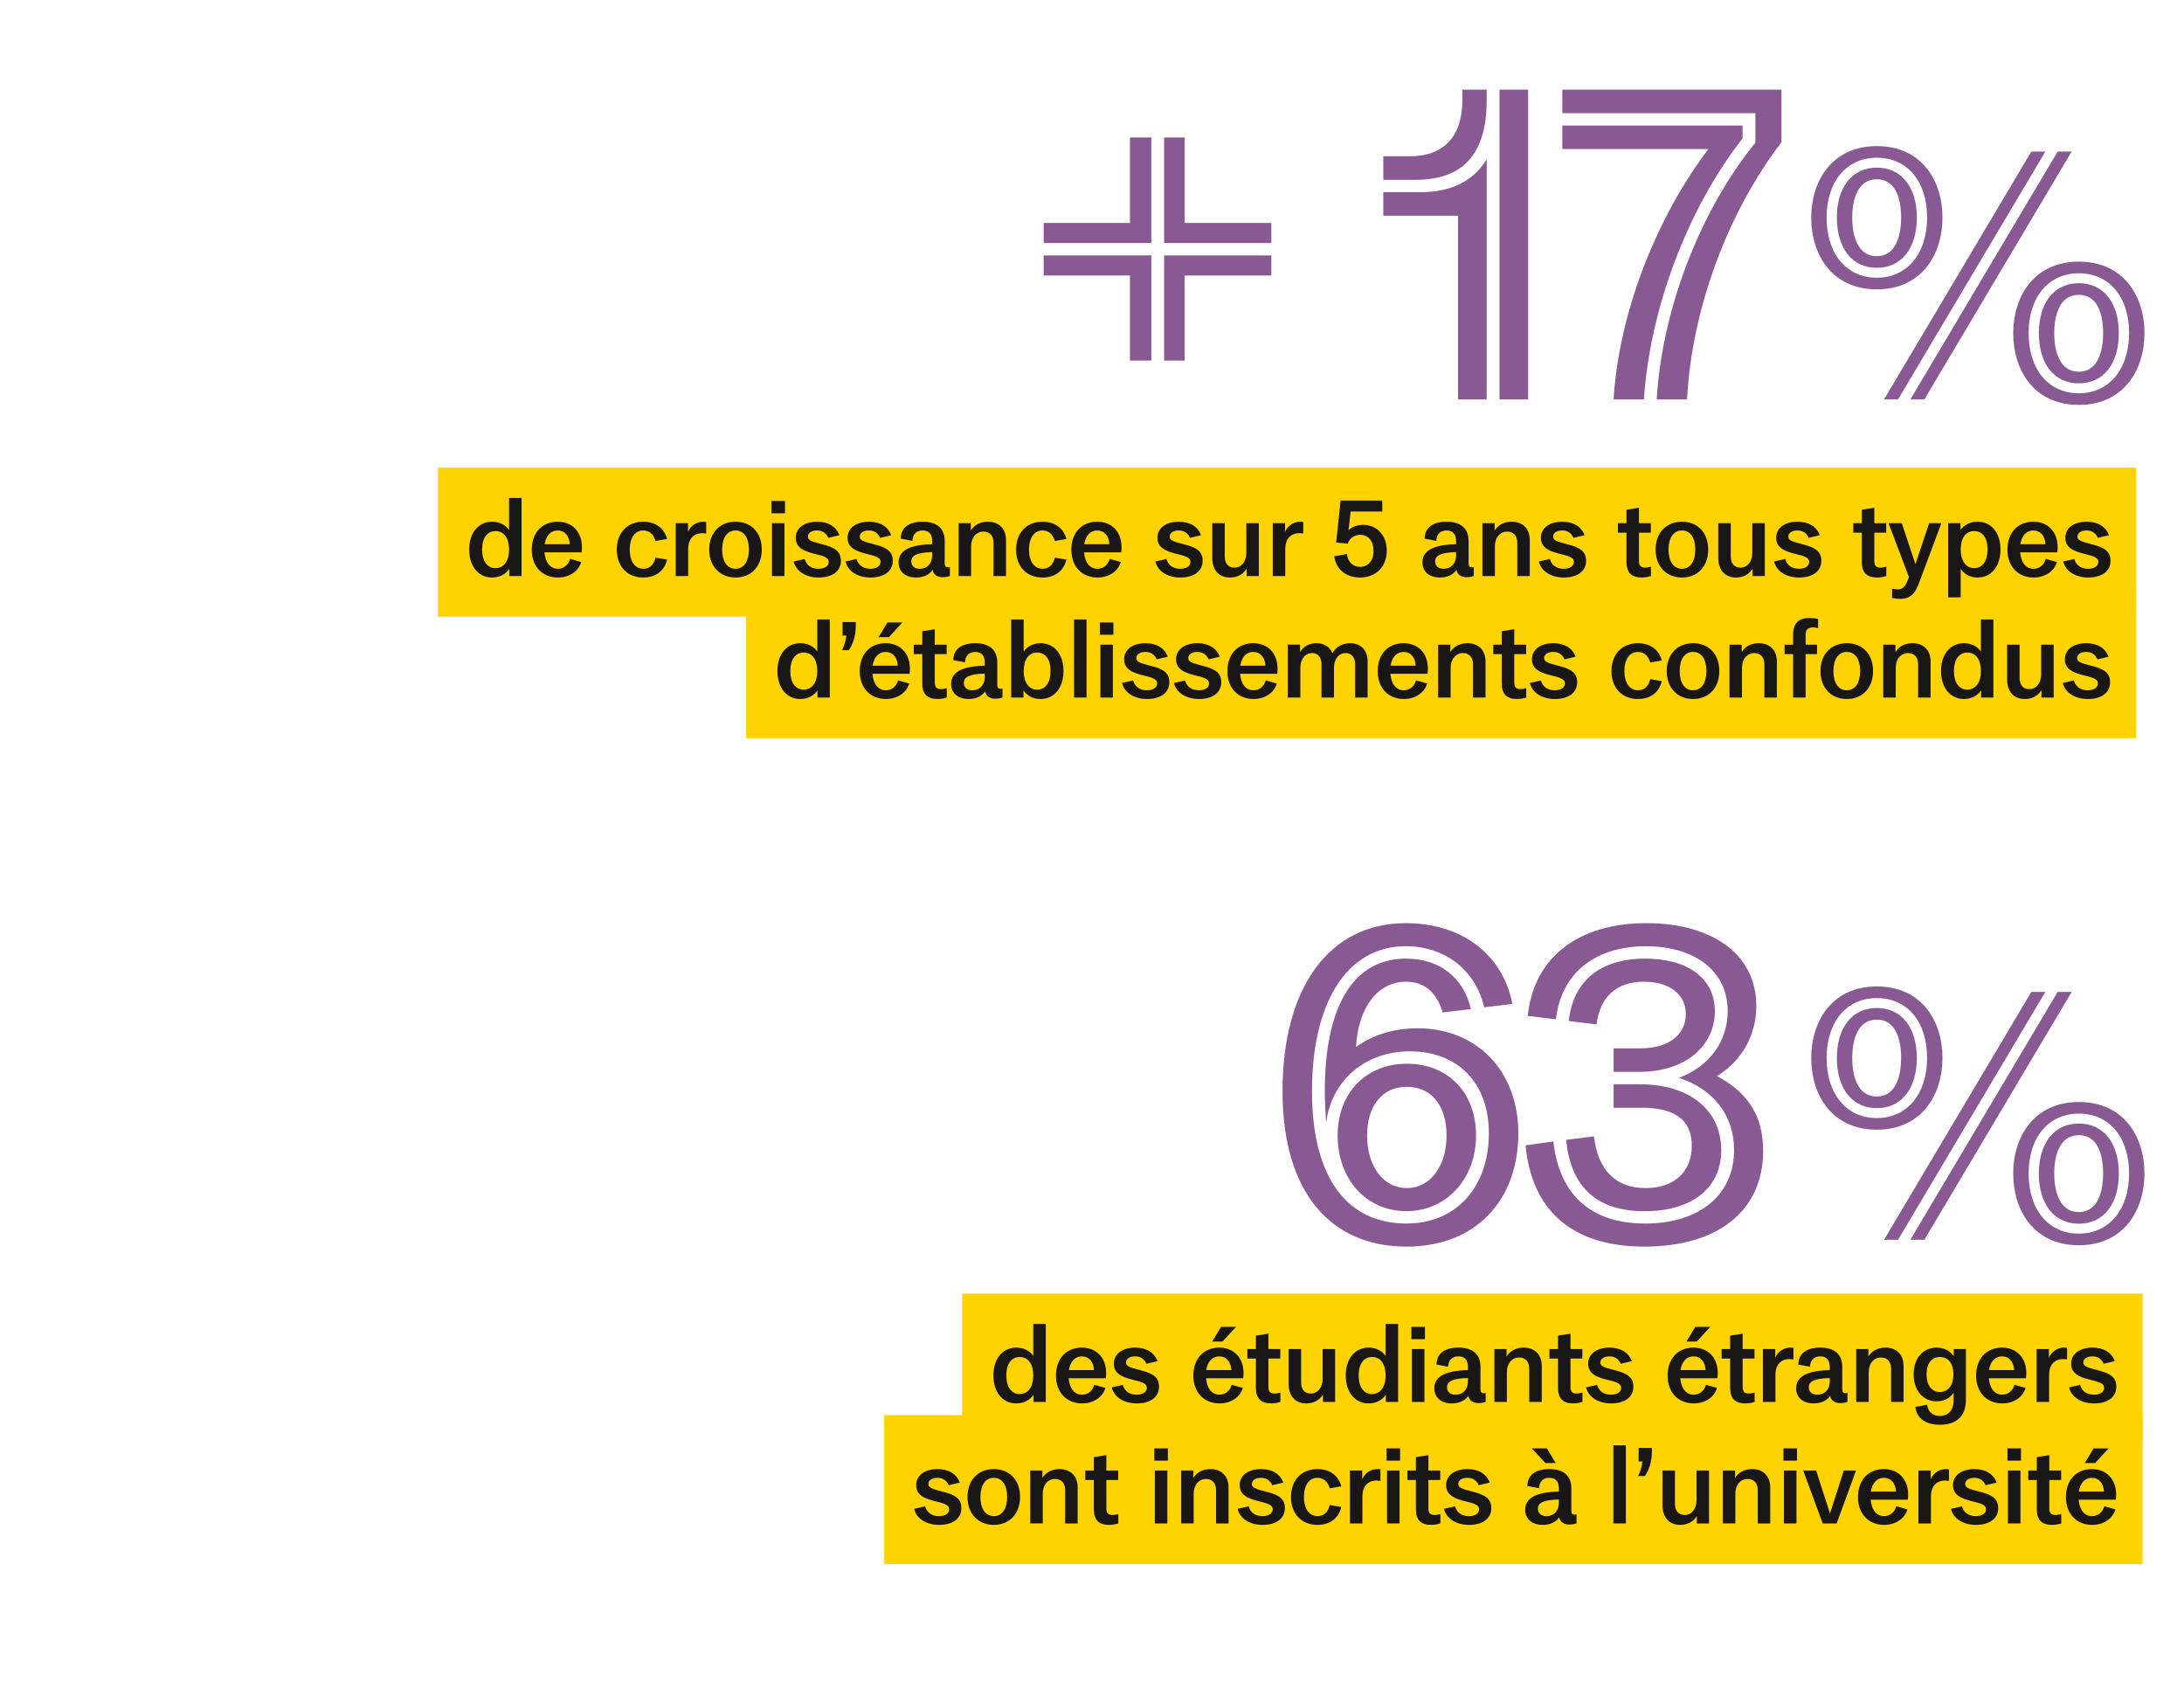
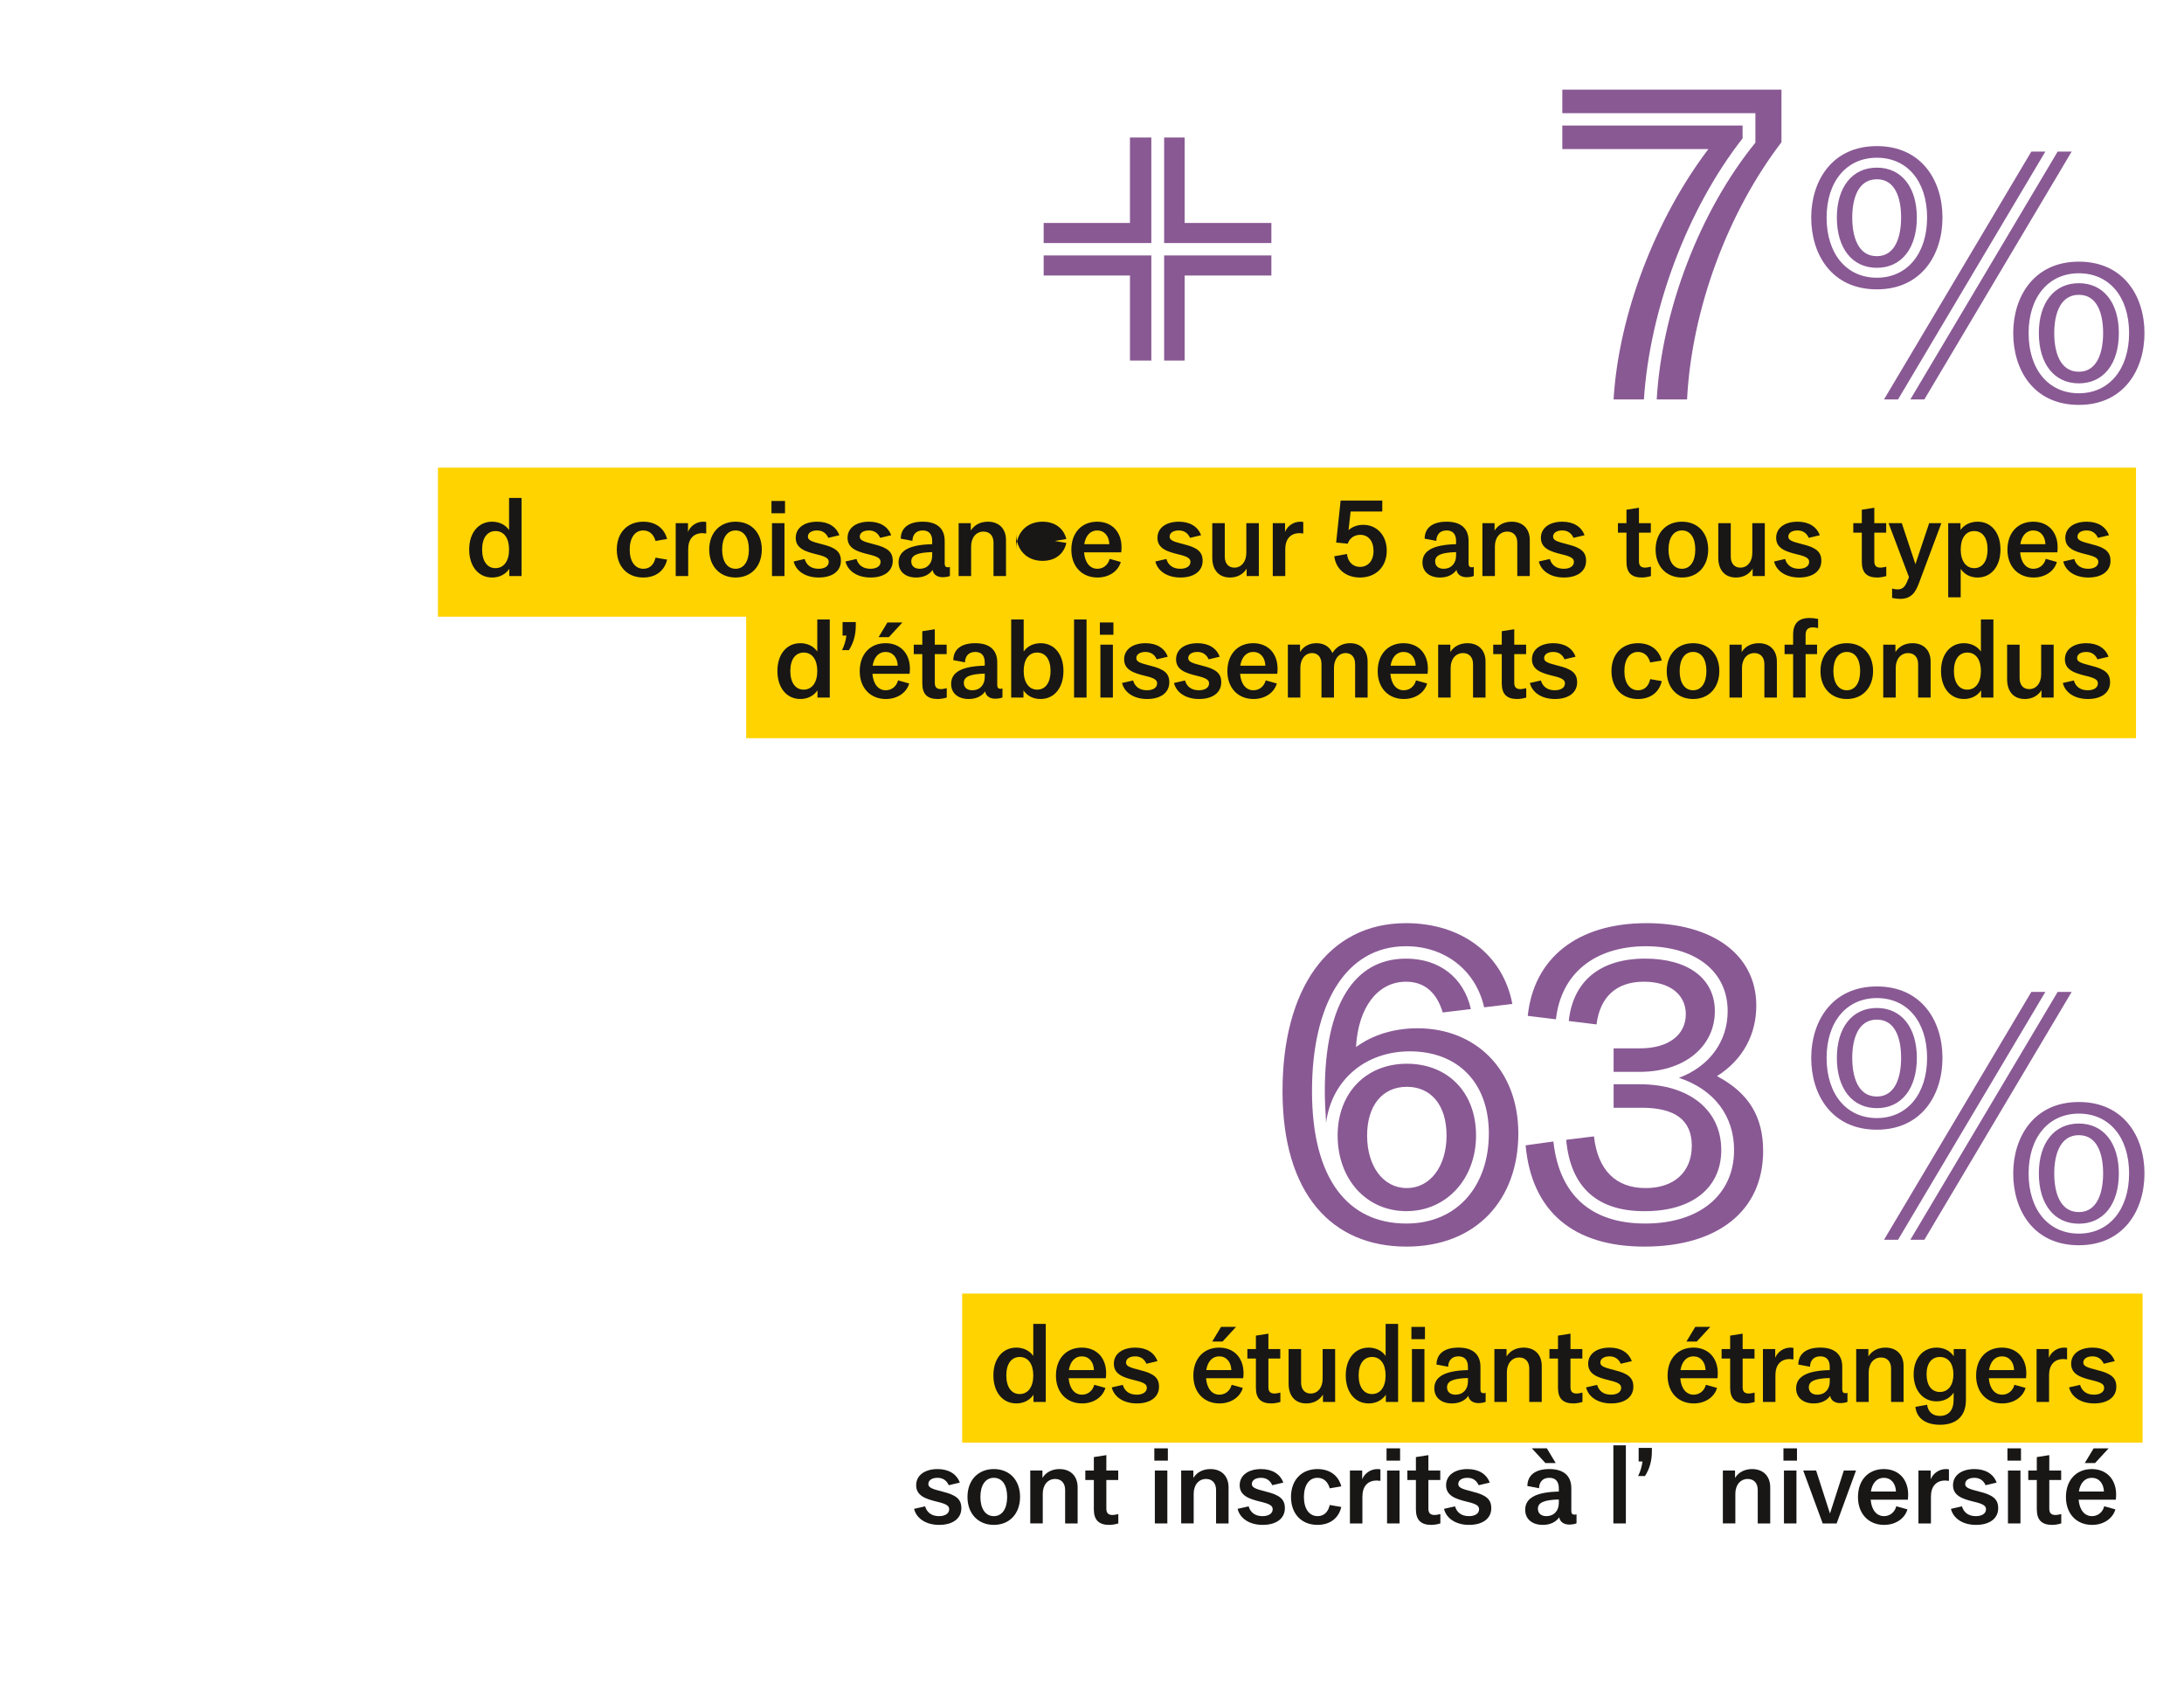
<svg xmlns="http://www.w3.org/2000/svg" id="Calque_1" data-name="Calque 1" width="149.931mm" height="116.417mm" viewBox="0 0 425 330">
  <g>
    <line x1="85.222" y1="105.486" x2="415.66" y2="105.486" style="fill: none; stroke: #ffd300; stroke-miterlimit: 10; stroke-width: 29px;" />
    <line x1="145.199" y1="129.118" x2="415.661" y2="129.118" style="fill: none; stroke: #ffd300; stroke-miterlimit: 10; stroke-width: 29px;" />
    <path d="M99.064,96.882h2.431v15.196h-2.391v-1.398c-.75,1.094-1.945,1.681-3.343,1.681-2.675,0-4.458-2.208-4.458-5.45,0-3.282,1.824-5.41,4.458-5.41,1.378,0,2.594.588,3.303,1.621v-6.241ZM99.064,106.911c0-2.208-.993-3.587-2.634-3.587-1.601,0-2.614,1.317-2.614,3.587,0,2.249.993,3.627,2.594,3.627,1.641,0,2.654-1.398,2.654-3.627Z" style="fill: #181716;" />
-     <path d="M113.182,107.458h-7.234c.162,2.006,1.155,3.201,2.594,3.201,1.155,0,2.087-.75,2.391-1.925l2.168.608c-.527,1.824-2.33,3.019-4.539,3.019-3.039,0-5.086-2.168-5.086-5.41,0-3.303,2.006-5.45,5.025-5.45,2.857,0,4.741,1.965,4.741,4.964,0,.345-.02.648-.061.993ZM110.872,105.878c-.061-1.601-.972-2.674-2.371-2.674-1.317,0-2.249.993-2.513,2.674h4.883Z" style="fill: #181716;" />
    <path d="M120.026,106.931c0-3.282,2.046-5.43,5.147-5.43,2.391,0,4.093,1.256,4.64,3.364l-2.249.385c-.365-1.317-1.216-2.046-2.391-2.046-1.621,0-2.634,1.439-2.634,3.728,0,2.31,1.033,3.728,2.675,3.728,1.195,0,2.046-.77,2.35-2.168l2.249.385c-.506,2.208-2.229,3.485-4.64,3.485-3.1,0-5.147-2.148-5.147-5.43Z" style="fill: #181716;" />
    <path d="M131.49,112.078v-10.293h2.391v1.702c.446-1.135,1.621-1.986,2.958-1.986.203,0,.405.02.588.061v2.229c-.365-.041-.527-.061-.73-.061-1.763,0-2.776,1.155-2.776,3.121v5.227h-2.431Z" style="fill: #181716;" />
    <path d="M138.013,106.931c0-3.242,2.046-5.43,5.126-5.43,3.059,0,5.106,2.148,5.106,5.41,0,3.242-2.026,5.45-5.106,5.45-3.06,0-5.126-2.188-5.126-5.43ZM145.733,106.911c0-2.31-.973-3.708-2.594-3.708s-2.614,1.418-2.614,3.728c0,2.29.993,3.728,2.614,3.728s2.594-1.438,2.594-3.748Z" style="fill: #181716;" />
    <path d="M152.76,99.86h-2.634v-2.391h2.634v2.391ZM150.227,112.078v-10.293h2.431v10.293h-2.431Z" style="fill: #181716;" />
    <path d="M154.44,109.241l2.148-.486c.324,1.155,1.236,1.904,2.695,1.904,1.196,0,1.986-.506,1.986-1.337,0-.689-.567-1.054-2.391-1.479-2.148-.527-4.032-1.135-4.032-3.201,0-1.905,1.641-3.141,4.174-3.141,2.148,0,3.708.952,4.316,2.634l-2.148.507c-.405-.912-1.135-1.439-2.188-1.439-1.033,0-1.783.446-1.783,1.195,0,.689.628.953,2.715,1.479,2.735.669,3.708,1.499,3.708,3.242,0,2.006-1.681,3.242-4.316,3.242-2.532,0-4.417-1.215-4.883-3.12Z" style="fill: #181716;" />
    <path d="M164.527,109.241l2.148-.486c.324,1.155,1.236,1.904,2.695,1.904,1.196,0,1.986-.506,1.986-1.337,0-.689-.567-1.054-2.391-1.479-2.148-.527-4.032-1.135-4.032-3.201,0-1.905,1.641-3.141,4.174-3.141,2.148,0,3.708.952,4.316,2.634l-2.148.507c-.405-.912-1.135-1.439-2.188-1.439-1.033,0-1.783.446-1.783,1.195,0,.689.628.953,2.715,1.479,2.735.669,3.708,1.499,3.708,3.242,0,2.006-1.681,3.242-4.316,3.242-2.532,0-4.417-1.215-4.883-3.12Z" style="fill: #181716;" />
    <path d="M184.847,110.295v1.763c-.345.162-.953.243-1.419.243-1.054,0-1.823-.547-1.945-1.419-.648.932-1.763,1.479-3.201,1.479-2.026,0-3.424-1.094-3.424-2.938,0-2.27,2.066-3.445,6.544-3.546v-.628c0-1.317-.628-2.046-1.844-2.046s-1.965.729-2.006,2.026l-2.269-.426c.02-2.107,1.54-3.303,4.275-3.303,2.756,0,4.275,1.297,4.275,3.728v4.417c0,.506.203.729.628.729.122,0,.263-.02.385-.081ZM181.402,108.107v-.689c-2.898.081-4.073.608-4.073,1.804,0,.912.648,1.438,1.662,1.438,1.459,0,2.411-1.053,2.411-2.553Z" style="fill: #181716;" />
    <path d="M186.545,112.078v-10.293h2.371v1.439c.689-1.114,1.884-1.722,3.323-1.722,2.168,0,3.526,1.378,3.526,3.566v7.01h-2.431v-6.504c0-1.317-.73-2.148-1.945-2.148-1.439,0-2.411,1.175-2.411,2.877v5.775h-2.431Z" style="fill: #181716;" />
-     <path d="M197.726,106.931c0-3.282,2.046-5.43,5.147-5.43,2.391,0,4.093,1.256,4.64,3.364l-2.249.385c-.365-1.317-1.216-2.046-2.391-2.046-1.621,0-2.634,1.439-2.634,3.728,0,2.31,1.033,3.728,2.675,3.728,1.195,0,2.046-.77,2.35-2.168l2.249.385c-.506,2.208-2.229,3.485-4.64,3.485-3.1,0-5.147-2.148-5.147-5.43Z" style="fill: #181716;" />
+     <path d="M197.726,106.931c0-3.282,2.046-5.43,5.147-5.43,2.391,0,4.093,1.256,4.64,3.364l-2.249.385l2.249.385c-.506,2.208-2.229,3.485-4.64,3.485-3.1,0-5.147-2.148-5.147-5.43Z" style="fill: #181716;" />
    <path d="M218.187,107.458h-7.234c.162,2.006,1.155,3.201,2.594,3.201,1.155,0,2.087-.75,2.391-1.925l2.168.608c-.527,1.824-2.33,3.019-4.539,3.019-3.039,0-5.086-2.168-5.086-5.41,0-3.303,2.006-5.45,5.025-5.45,2.857,0,4.741,1.965,4.741,4.964,0,.345-.02.648-.061.993ZM215.877,105.878c-.061-1.601-.972-2.674-2.371-2.674-1.317,0-2.249.993-2.513,2.674h4.883Z" style="fill: #181716;" />
    <path d="M224.828,109.241l2.148-.486c.324,1.155,1.236,1.904,2.695,1.904,1.196,0,1.986-.506,1.986-1.337,0-.689-.567-1.054-2.391-1.479-2.148-.527-4.032-1.135-4.032-3.201,0-1.905,1.641-3.141,4.174-3.141,2.148,0,3.708.952,4.316,2.634l-2.148.507c-.405-.912-1.135-1.439-2.188-1.439-1.033,0-1.783.446-1.783,1.195,0,.689.628.953,2.715,1.479,2.735.669,3.708,1.499,3.708,3.242,0,2.006-1.681,3.242-4.316,3.242-2.532,0-4.417-1.215-4.883-3.12Z" style="fill: #181716;" />
    <path d="M244.965,101.785v10.293h-2.371v-1.439c-.689,1.115-1.844,1.722-3.242,1.722-2.148,0-3.445-1.438-3.445-3.85v-6.727h2.431v6.504c0,1.338.709,2.148,1.864,2.148,1.398,0,2.33-1.175,2.33-2.877v-5.775h2.431Z" style="fill: #181716;" />
    <path d="M247.677,112.078v-10.293h2.391v1.702c.446-1.135,1.621-1.986,2.958-1.986.203,0,.405.02.588.061v2.229c-.365-.041-.527-.061-.729-.061-1.763,0-2.776,1.155-2.776,3.121v5.227h-2.431Z" style="fill: #181716;" />
    <path d="M269.86,107.134c0,3.121-2.107,5.227-5.207,5.227-2.735,0-4.701-1.621-5.005-4.133l2.471-.446c.163,1.54,1.155,2.513,2.533,2.513,1.58,0,2.634-1.216,2.634-3.1,0-1.925-1.014-3.14-2.574-3.14-1.155,0-2.067.628-2.452,1.722l-2.249-.223.872-8.166h8.105v2.128h-6.16l-.405,3.627c.73-.669,1.723-1.033,2.858-1.033,2.674,0,4.579,2.066,4.579,5.025Z" style="fill: #181716;" />
    <path d="M286.793,110.295v1.763c-.344.162-.952.243-1.418.243-1.053,0-1.823-.547-1.945-1.419-.649.932-1.763,1.479-3.202,1.479-2.026,0-3.424-1.094-3.424-2.938,0-2.27,2.067-3.445,6.544-3.546v-.628c0-1.317-.628-2.046-1.843-2.046s-1.965.729-2.006,2.026l-2.27-.426c.021-2.107,1.54-3.303,4.276-3.303,2.755,0,4.275,1.297,4.275,3.728v4.417c0,.506.203.729.628.729.121,0,.263-.02.385-.081ZM283.348,108.107v-.689c-2.897.081-4.073.608-4.073,1.804,0,.912.649,1.438,1.662,1.438,1.459,0,2.411-1.053,2.411-2.553Z" style="fill: #181716;" />
    <path d="M288.472,112.078v-10.293h2.371v1.439c.688-1.114,1.884-1.722,3.322-1.722,2.168,0,3.525,1.378,3.525,3.566v7.01h-2.431v-6.504c0-1.317-.73-2.148-1.946-2.148-1.439,0-2.411,1.175-2.411,2.877v5.775h-2.431Z" style="fill: #181716;" />
    <path d="M299.45,109.241l2.148-.486c.324,1.155,1.236,1.904,2.695,1.904,1.195,0,1.985-.506,1.985-1.337,0-.689-.567-1.054-2.39-1.479-2.148-.527-4.032-1.135-4.032-3.201,0-1.905,1.641-3.141,4.174-3.141,2.148,0,3.708.952,4.315,2.634l-2.148.507c-.405-.912-1.135-1.439-2.188-1.439-1.033,0-1.783.446-1.783,1.195,0,.689.628.953,2.715,1.479,2.735.669,3.708,1.499,3.708,3.242,0,2.006-1.681,3.242-4.315,3.242-2.533,0-4.417-1.215-4.883-3.12Z" style="fill: #181716;" />
    <path d="M316.505,99.171l2.431-.385v2.998h2.31v1.844h-2.31v5.552c0,.851.345,1.256,1.216,1.256.243,0,.628-.061,1.114-.182v1.823c-.608.182-1.256.284-1.762.284-2.047,0-2.999-.972-2.999-3.039v-5.693h-1.662v-1.844h1.662v-2.614Z" style="fill: #181716;" />
    <path d="M322.176,106.931c0-3.242,2.047-5.43,5.127-5.43,3.059,0,5.106,2.148,5.106,5.41,0,3.242-2.026,5.45-5.106,5.45-3.06,0-5.127-2.188-5.127-5.43ZM329.897,106.911c0-2.31-.972-3.708-2.594-3.708s-2.614,1.418-2.614,3.728c0,2.29.993,3.728,2.614,3.728s2.594-1.438,2.594-3.748Z" style="fill: #181716;" />
    <path d="M343.427,101.785v10.293h-2.371v-1.439c-.688,1.115-1.843,1.722-3.241,1.722-2.148,0-3.445-1.438-3.445-3.85v-6.727h2.432v6.504c0,1.338.709,2.148,1.864,2.148,1.398,0,2.33-1.175,2.33-2.877v-5.775h2.431Z" style="fill: #181716;" />
    <path d="M345.228,109.241l2.148-.486c.324,1.155,1.236,1.904,2.695,1.904,1.195,0,1.985-.506,1.985-1.337,0-.689-.567-1.054-2.39-1.479-2.148-.527-4.032-1.135-4.032-3.201,0-1.905,1.641-3.141,4.174-3.141,2.148,0,3.708.952,4.315,2.634l-2.148.507c-.405-.912-1.135-1.439-2.188-1.439-1.033,0-1.783.446-1.783,1.195,0,.689.628.953,2.715,1.479,2.735.669,3.708,1.499,3.708,3.242,0,2.006-1.681,3.242-4.315,3.242-2.533,0-4.417-1.215-4.883-3.12Z" style="fill: #181716;" />
    <path d="M362.304,99.171l2.431-.385v2.998h2.31v1.844h-2.31v5.552c0,.851.345,1.256,1.216,1.256.243,0,.628-.061,1.114-.182v1.823c-.608.182-1.256.284-1.762.284-2.047,0-2.999-.972-2.999-3.039v-5.693h-1.662v-1.844h1.662v-2.614Z" style="fill: #181716;" />
    <path d="M375.411,101.785h2.371l-4.336,11.61c-.689,1.844-1.5,3.121-3.688,3.121-.446,0-.972-.061-1.56-.182v-1.824c.304.102.75.162,1.074.162.851,0,1.398-.405,1.844-1.499l.365-.891-3.972-10.496h2.574l2.654,7.983,2.675-7.983Z" style="fill: #181716;" />
    <path d="M389.286,106.911c0,3.262-1.783,5.45-4.457,5.45-1.378,0-2.553-.587-3.283-1.681v5.531h-2.431v-14.427h2.39v1.317c.73-1.013,1.946-1.601,3.343-1.601,2.634,0,4.438,2.128,4.438,5.41ZM386.774,106.911c0-2.29-.993-3.587-2.613-3.587s-2.614,1.358-2.614,3.587c0,2.208,1.014,3.627,2.634,3.627s2.594-1.398,2.594-3.627Z" style="fill: #181716;" />
    <path d="M400.346,107.458h-7.233c.163,2.006,1.155,3.201,2.594,3.201,1.155,0,2.087-.75,2.391-1.925l2.168.608c-.527,1.824-2.33,3.019-4.538,3.019-3.039,0-5.086-2.168-5.086-5.41,0-3.303,2.007-5.45,5.025-5.45,2.857,0,4.741,1.965,4.741,4.964,0,.345-.021.648-.061.993ZM398.036,105.878c-.061-1.601-.972-2.674-2.371-2.674-1.317,0-2.249.993-2.513,2.674h4.883Z" style="fill: #181716;" />
    <path d="M401.497,109.241l2.148-.486c.324,1.155,1.236,1.904,2.695,1.904,1.195,0,1.985-.506,1.985-1.337,0-.689-.567-1.054-2.39-1.479-2.148-.527-4.032-1.135-4.032-3.201,0-1.905,1.641-3.141,4.174-3.141,2.148,0,3.708.952,4.315,2.634l-2.148.507c-.405-.912-1.135-1.439-2.188-1.439-1.033,0-1.783.446-1.783,1.195,0,.689.628.953,2.715,1.479,2.735.669,3.708,1.499,3.708,3.242,0,2.006-1.681,3.242-4.315,3.242-2.533,0-4.417-1.215-4.883-3.12Z" style="fill: #181716;" />
    <path d="M159.04,120.518h2.431v15.196h-2.391v-1.398c-.75,1.094-1.945,1.681-3.343,1.681-2.675,0-4.458-2.208-4.458-5.45,0-3.282,1.824-5.41,4.458-5.41,1.378,0,2.594.588,3.303,1.621v-6.241ZM159.04,130.548c0-2.208-.993-3.587-2.634-3.587-1.601,0-2.614,1.317-2.614,3.587,0,2.249.993,3.627,2.594,3.627,1.641,0,2.654-1.398,2.654-3.627Z" style="fill: #181716;" />
    <path d="M163.859,126.495c.466-.952.729-1.904.851-2.837h-.75v-2.634h2.573v.689c0,1.783-.426,3.343-1.337,4.782h-1.337Z" style="fill: #181716;" />
    <path d="M177.007,131.095h-7.234c.162,2.006,1.155,3.201,2.594,3.201,1.155,0,2.087-.75,2.391-1.925l2.168.608c-.527,1.824-2.33,3.019-4.539,3.019-3.039,0-5.086-2.168-5.086-5.41,0-3.303,2.006-5.45,5.025-5.45,2.857,0,4.741,1.965,4.741,4.964,0,.345-.02.648-.061.993ZM174.697,129.514c-.061-1.601-.972-2.674-2.371-2.674-1.317,0-2.249.993-2.513,2.674h4.883ZM175.609,121.106l-2.634,2.857h-2.006l1.722-2.857h2.918Z" style="fill: #181716;" />
    <path d="M179.476,122.808l2.432-.385v2.998h2.31v1.844h-2.31v5.552c0,.851.344,1.256,1.215,1.256.243,0,.628-.061,1.114-.182v1.823c-.608.182-1.256.284-1.763.284-2.046,0-2.999-.972-2.999-3.039v-5.693h-1.661v-1.844h1.661v-2.614Z" style="fill: #181716;" />
    <path d="M195.075,133.932v1.763c-.345.162-.953.243-1.419.243-1.054,0-1.823-.547-1.945-1.419-.648.932-1.763,1.479-3.201,1.479-2.026,0-3.424-1.094-3.424-2.938,0-2.27,2.066-3.445,6.544-3.546v-.628c0-1.317-.628-2.046-1.844-2.046s-1.965.729-2.006,2.026l-2.269-.426c.02-2.107,1.54-3.303,4.275-3.303,2.756,0,4.275,1.297,4.275,3.728v4.417c0,.506.203.729.628.729.122,0,.263-.02.385-.081ZM191.631,131.744v-.689c-2.898.081-4.073.608-4.073,1.804,0,.912.648,1.438,1.662,1.438,1.459,0,2.411-1.053,2.411-2.553Z" style="fill: #181716;" />
    <path d="M206.945,130.548c0,3.262-1.783,5.45-4.457,5.45-1.398,0-2.594-.587-3.323-1.681v1.398h-2.391v-15.196h2.431v6.241c.709-1.033,1.905-1.621,3.303-1.621,2.634,0,4.437,2.128,4.437,5.41ZM204.433,130.548c0-2.29-.993-3.587-2.614-3.587s-2.614,1.358-2.614,3.587c0,2.208,1.013,3.627,2.634,3.627s2.594-1.398,2.594-3.627Z" style="fill: #181716;" />
    <path d="M209.008,135.715v-15.196h2.431v15.196h-2.431Z" style="fill: #181716;" />
    <path d="M216.666,123.497h-2.634v-2.391h2.634v2.391ZM214.133,135.715v-10.293h2.431v10.293h-2.431Z" style="fill: #181716;" />
    <path d="M218.345,132.878l2.148-.486c.324,1.155,1.236,1.904,2.695,1.904,1.196,0,1.986-.506,1.986-1.337,0-.689-.567-1.054-2.391-1.479-2.147-.527-4.032-1.135-4.032-3.201,0-1.905,1.641-3.141,4.174-3.141,2.148,0,3.708.952,4.316,2.634l-2.148.507c-.405-.912-1.135-1.439-2.188-1.439-1.033,0-1.783.446-1.783,1.195,0,.689.628.953,2.715,1.479,2.735.669,3.708,1.499,3.708,3.242,0,2.006-1.681,3.242-4.315,3.242-2.533,0-4.417-1.215-4.883-3.12Z" style="fill: #181716;" />
    <path d="M228.453,132.878l2.148-.486c.324,1.155,1.236,1.904,2.695,1.904,1.196,0,1.986-.506,1.986-1.337,0-.689-.567-1.054-2.391-1.479-2.147-.527-4.032-1.135-4.032-3.201,0-1.905,1.641-3.141,4.174-3.141,2.148,0,3.708.952,4.316,2.634l-2.148.507c-.405-.912-1.135-1.439-2.188-1.439-1.033,0-1.783.446-1.783,1.195,0,.689.628.953,2.715,1.479,2.735.669,3.708,1.499,3.708,3.242,0,2.006-1.681,3.242-4.315,3.242-2.533,0-4.417-1.215-4.883-3.12Z" style="fill: #181716;" />
    <path d="M248.55,131.095h-7.234c.162,2.006,1.155,3.201,2.594,3.201,1.155,0,2.087-.75,2.391-1.925l2.168.608c-.527,1.824-2.33,3.019-4.539,3.019-3.039,0-5.086-2.168-5.086-5.41,0-3.303,2.006-5.45,5.025-5.45,2.857,0,4.741,1.965,4.741,4.964,0,.345-.02.648-.061.993ZM246.24,129.514c-.061-1.601-.972-2.674-2.371-2.674-1.317,0-2.249.993-2.513,2.674h4.883Z" style="fill: #181716;" />
    <path d="M266.133,128.704v7.01h-2.432v-6.504c0-1.317-.688-2.148-1.843-2.148-1.338,0-2.27,1.175-2.27,2.877v5.775h-2.431v-6.504c0-1.317-.689-2.148-1.824-2.148-1.357,0-2.289,1.175-2.289,2.877v5.775h-2.432v-10.293h2.371v1.439c.669-1.114,1.823-1.722,3.201-1.722,1.479,0,2.594.709,3.1,1.925.75-1.256,1.965-1.925,3.445-1.925,2.107,0,3.404,1.378,3.404,3.566Z" style="fill: #181716;" />
    <path d="M277.799,131.095h-7.233c.163,2.006,1.155,3.201,2.594,3.201,1.155,0,2.087-.75,2.391-1.925l2.168.608c-.527,1.824-2.33,3.019-4.538,3.019-3.039,0-5.086-2.168-5.086-5.41,0-3.303,2.007-5.45,5.025-5.45,2.857,0,4.741,1.965,4.741,4.964,0,.345-.021.648-.061.993ZM275.489,129.514c-.061-1.601-.972-2.674-2.371-2.674-1.317,0-2.249.993-2.513,2.674h4.883Z" style="fill: #181716;" />
    <path d="M279.862,135.715v-10.293h2.371v1.439c.688-1.114,1.884-1.722,3.322-1.722,2.168,0,3.525,1.378,3.525,3.566v7.01h-2.431v-6.504c0-1.317-.73-2.148-1.946-2.148-1.439,0-2.411,1.175-2.411,2.877v5.775h-2.431Z" style="fill: #181716;" />
    <path d="M292.238,122.808l2.431-.385v2.998h2.31v1.844h-2.31v5.552c0,.851.345,1.256,1.216,1.256.243,0,.628-.061,1.114-.182v1.823c-.608.182-1.256.284-1.762.284-2.047,0-2.999-.972-2.999-3.039v-5.693h-1.662v-1.844h1.662v-2.614Z" style="fill: #181716;" />
    <path d="M297.707,132.878l2.148-.486c.324,1.155,1.236,1.904,2.695,1.904,1.195,0,1.985-.506,1.985-1.337,0-.689-.567-1.054-2.39-1.479-2.148-.527-4.032-1.135-4.032-3.201,0-1.905,1.641-3.141,4.174-3.141,2.148,0,3.708.952,4.315,2.634l-2.148.507c-.405-.912-1.135-1.439-2.188-1.439-1.033,0-1.783.446-1.783,1.195,0,.689.628.953,2.715,1.479,2.735.669,3.708,1.499,3.708,3.242,0,2.006-1.681,3.242-4.315,3.242-2.533,0-4.417-1.215-4.883-3.12Z" style="fill: #181716;" />
    <path d="M313.587,130.568c0-3.282,2.047-5.43,5.147-5.43,2.391,0,4.093,1.256,4.641,3.364l-2.249.385c-.365-1.317-1.216-2.046-2.391-2.046-1.62,0-2.634,1.439-2.634,3.728,0,2.31,1.033,3.728,2.674,3.728,1.196,0,2.047-.77,2.351-2.168l2.249.385c-.507,2.208-2.229,3.485-4.641,3.485-3.1,0-5.147-2.148-5.147-5.43Z" style="fill: #181716;" />
    <path d="M324.342,130.568c0-3.242,2.047-5.43,5.127-5.43,3.059,0,5.106,2.148,5.106,5.41,0,3.242-2.026,5.45-5.106,5.45-3.06,0-5.127-2.188-5.127-5.43ZM332.063,130.548c0-2.31-.972-3.708-2.594-3.708s-2.614,1.418-2.614,3.728c0,2.29.993,3.728,2.614,3.728s2.594-1.438,2.594-3.748Z" style="fill: #181716;" />
    <path d="M336.557,135.715v-10.293h2.371v1.439c.688-1.114,1.884-1.722,3.322-1.722,2.168,0,3.525,1.378,3.525,3.566v7.01h-2.431v-6.504c0-1.317-.73-2.148-1.946-2.148-1.439,0-2.411,1.175-2.411,2.877v5.775h-2.431Z" style="fill: #181716;" />
    <path d="M348.934,135.715v-8.449h-1.662v-1.844h1.662v-1.925c0-2.229,1.074-3.262,3.201-3.262.527,0,1.095.061,1.662.182v1.783c-.426-.101-.73-.142-1.013-.142-.953,0-1.419.466-1.419,1.438v1.925h2.229v1.844h-2.229v8.449h-2.431Z" style="fill: #181716;" />
    <path d="M354.26,130.568c0-3.242,2.047-5.43,5.127-5.43,3.059,0,5.106,2.148,5.106,5.41,0,3.242-2.026,5.45-5.106,5.45-3.06,0-5.127-2.188-5.127-5.43ZM361.98,130.548c0-2.31-.972-3.708-2.594-3.708s-2.614,1.418-2.614,3.728c0,2.29.993,3.728,2.614,3.728s2.594-1.438,2.594-3.748Z" style="fill: #181716;" />
    <path d="M366.475,135.715v-10.293h2.371v1.439c.688-1.114,1.884-1.722,3.322-1.722,2.168,0,3.525,1.378,3.525,3.566v7.01h-2.431v-6.504c0-1.317-.73-2.148-1.946-2.148-1.439,0-2.411,1.175-2.411,2.877v5.775h-2.431Z" style="fill: #181716;" />
    <path d="M385.477,120.518h2.431v15.196h-2.39v-1.398c-.75,1.094-1.946,1.681-3.344,1.681-2.674,0-4.457-2.208-4.457-5.45,0-3.282,1.823-5.41,4.457-5.41,1.378,0,2.594.588,3.303,1.621v-6.241ZM385.477,130.548c0-2.208-.993-3.587-2.635-3.587-1.601,0-2.613,1.317-2.613,3.587,0,2.249.993,3.627,2.594,3.627,1.641,0,2.655-1.398,2.655-3.627Z" style="fill: #181716;" />
    <path d="M399.635,125.422v10.293h-2.371v-1.439c-.688,1.115-1.843,1.722-3.241,1.722-2.148,0-3.445-1.438-3.445-3.85v-6.727h2.432v6.504c0,1.338.709,2.148,1.864,2.148,1.398,0,2.33-1.175,2.33-2.877v-5.775h2.431Z" style="fill: #181716;" />
    <path d="M401.416,132.878l2.148-.486c.324,1.155,1.236,1.904,2.695,1.904,1.195,0,1.985-.506,1.985-1.337,0-.689-.567-1.054-2.39-1.479-2.148-.527-4.032-1.135-4.032-3.201,0-1.905,1.641-3.141,4.174-3.141,2.148,0,3.708.952,4.315,2.634l-2.148.507c-.405-.912-1.135-1.439-2.188-1.439-1.033,0-1.783.446-1.783,1.195,0,.689.628.953,2.715,1.479,2.735.669,3.708,1.499,3.708,3.242,0,2.006-1.681,3.242-4.315,3.242-2.533,0-4.417-1.215-4.883-3.12Z" style="fill: #181716;" />
    <path d="M224.044,47.286h-20.949v-3.907h16.792v-16.626h4.156v20.533ZM224.044,70.147h-4.156v-16.543h-16.792v-3.907h20.949v20.45ZM226.538,26.753h3.99v16.626h16.875v3.907h-20.865v-20.533ZM226.538,49.697h20.865v3.907h-16.875v16.543h-3.99v-20.45Z" style="fill: #895994;" />
-     <path d="M269.188,34.983v-4.572h5.153c6.567,0,10.226-3.824,10.226-10.89v-2.078h4.738v2.078c0,10.391-4.572,15.462-13.8,15.462h-6.317ZM289.306,77.712h-5.569v-35.746h-14.548v-4.572h7.148c6.069,0,10.392-2.162,12.969-6.401v46.719ZM291.8,17.443h5.569v60.269h-5.569V17.443Z" style="fill: #895994;" />
    <path d="M322.393,77.712c.998-17.374,8.396-36.66,19.203-49.961v-5.736h-37.574v-4.572h42.646v10.225c-10.309,13.467-17.457,32.255-18.372,50.044h-5.902ZM313.997,77.712c.997-16.626,8.229-35.247,18.454-48.714h-28.43v-4.572h35.08v2.494c-10.724,13.717-18.039,33.169-19.202,50.792h-5.902Z" style="fill: #895994;" />
    <path d="M378,42.327c0,7.183-4.058,13.968-12.771,13.968-8.78,0-12.771-6.785-12.771-13.968,0-7.051,3.99-13.901,12.771-13.901,8.713,0,12.771,6.718,12.771,13.901ZM375.007,42.327c0-7.051-3.858-11.64-9.777-11.64s-9.777,4.656-9.777,11.64c0,7.05,3.857,11.706,9.777,11.706s9.777-4.722,9.777-11.706ZM373.011,42.327c0,5.986-2.993,9.777-7.781,9.777s-7.782-3.792-7.782-9.777c0-5.92,2.993-9.711,7.782-9.711s7.781,3.791,7.781,9.711ZM369.951,42.327c0-3.658-1.063-7.45-4.722-7.45-3.726,0-4.789,3.924-4.789,7.45,0,3.591,1.063,7.516,4.789,7.516,3.658,0,4.722-3.924,4.722-7.516ZM398.021,29.49l-28.668,48.222h-2.727l28.667-48.222h2.728ZM400.414,29.49h2.728l-28.667,48.222h-2.728l28.667-48.222ZM417.309,64.808c0,7.183-4.057,13.967-12.771,13.967-8.779,0-12.771-6.784-12.771-13.967,0-7.051,3.991-13.901,12.771-13.901,8.714,0,12.771,6.718,12.771,13.901ZM414.315,64.808c0-7.051-3.857-11.64-9.777-11.64s-9.777,4.656-9.777,11.64c0,7.05,3.858,11.706,9.777,11.706s9.777-4.722,9.777-11.706ZM412.32,64.808c0,5.986-2.993,9.777-7.782,9.777s-7.782-3.792-7.782-9.777c0-5.92,2.993-9.711,7.782-9.711s7.782,3.791,7.782,9.711ZM409.261,64.808c0-3.658-1.064-7.45-4.723-7.45-3.725,0-4.789,3.924-4.789,7.45,0,3.591,1.064,7.516,4.789,7.516,3.658,0,4.723-3.924,4.723-7.516Z" style="fill: #895994;" />
  </g>
  <line x1="187.232" y1="266.172" x2="416.939" y2="266.172" style="fill: none; stroke: #ffd300; stroke-miterlimit: 10; stroke-width: 29px;" />
-   <line x1="172.061" y1="289.804" x2="416.939" y2="289.804" style="fill: none; stroke: #ffd300; stroke-miterlimit: 10; stroke-width: 29px;" />
  <path d="M201.072,257.568h2.431v15.196h-2.391v-1.398c-.75,1.095-1.945,1.682-3.343,1.682-2.675,0-4.458-2.209-4.458-5.45,0-3.283,1.824-5.41,4.458-5.41,1.378,0,2.594.587,3.303,1.62v-6.24ZM201.072,267.598c0-2.209-.993-3.587-2.634-3.587-1.601,0-2.614,1.317-2.614,3.587,0,2.249.993,3.626,2.594,3.626,1.641,0,2.654-1.397,2.654-3.626Z" style="fill: #181716;" />
  <path d="M215.191,268.144h-7.234c.162,2.006,1.155,3.202,2.594,3.202,1.155,0,2.087-.75,2.391-1.925l2.168.608c-.527,1.823-2.33,3.019-4.539,3.019-3.039,0-5.086-2.168-5.086-5.41,0-3.303,2.006-5.45,5.025-5.45,2.857,0,4.741,1.965,4.741,4.964,0,.344-.02.648-.061.992ZM212.881,266.564c-.061-1.601-.972-2.675-2.371-2.675-1.317,0-2.249.993-2.513,2.675h4.883Z" style="fill: #181716;" />
  <path d="M216.342,269.927l2.148-.486c.324,1.155,1.236,1.905,2.695,1.905,1.196,0,1.986-.507,1.986-1.337,0-.689-.567-1.054-2.391-1.479-2.148-.527-4.032-1.135-4.032-3.202,0-1.904,1.641-3.14,4.174-3.14,2.148,0,3.708.952,4.316,2.634l-2.148.506c-.405-.911-1.135-1.439-2.188-1.439-1.033,0-1.783.446-1.783,1.196,0,.688.628.952,2.715,1.479,2.735.669,3.708,1.499,3.708,3.241,0,2.006-1.681,3.242-4.316,3.242-2.532,0-4.417-1.216-4.883-3.121Z" style="fill: #181716;" />
  <path d="M241.928,268.144h-7.234c.162,2.006,1.155,3.202,2.594,3.202,1.155,0,2.087-.75,2.391-1.925l2.168.608c-.527,1.823-2.33,3.019-4.539,3.019-3.039,0-5.086-2.168-5.086-5.41,0-3.303,2.006-5.45,5.025-5.45,2.857,0,4.741,1.965,4.741,4.964,0,.344-.02.648-.061.992ZM239.618,266.564c-.061-1.601-.972-2.675-2.371-2.675-1.317,0-2.249.993-2.513,2.675h4.883ZM240.53,258.155l-2.634,2.857h-2.006l1.722-2.857h2.918Z" style="fill: #181716;" />
  <path d="M244.396,259.857l2.432-.385v2.999h2.31v1.844h-2.31v5.552c0,.851.344,1.256,1.215,1.256.243,0,.628-.061,1.114-.182v1.823c-.608.182-1.256.284-1.763.284-2.046,0-2.999-.973-2.999-3.039v-5.694h-1.661v-1.844h1.661v-2.613Z" style="fill: #181716;" />
  <path d="M259.813,262.471v10.293h-2.371v-1.439c-.688,1.114-1.843,1.723-3.241,1.723-2.148,0-3.445-1.439-3.445-3.85v-6.727h2.432v6.504c0,1.337.709,2.148,1.864,2.148,1.398,0,2.33-1.175,2.33-2.877v-5.775h2.431Z" style="fill: #181716;" />
  <path d="M269.637,257.568h2.431v15.196h-2.39v-1.398c-.75,1.095-1.946,1.682-3.344,1.682-2.674,0-4.457-2.209-4.457-5.45,0-3.283,1.823-5.41,4.457-5.41,1.378,0,2.594.587,3.303,1.62v-6.24ZM269.637,267.598c0-2.209-.993-3.587-2.635-3.587-1.601,0-2.613,1.317-2.613,3.587,0,2.249.993,3.626,2.594,3.626,1.641,0,2.655-1.397,2.655-3.626Z" style="fill: #181716;" />
  <path d="M277.292,260.546h-2.634v-2.39h2.634v2.39ZM274.759,272.764v-10.293h2.431v10.293h-2.431Z" style="fill: #181716;" />
  <path d="M289.103,270.981v1.762c-.344.163-.952.243-1.418.243-1.053,0-1.823-.547-1.945-1.418-.649.932-1.763,1.479-3.202,1.479-2.026,0-3.424-1.095-3.424-2.939,0-2.269,2.067-3.445,6.544-3.545v-.628c0-1.317-.628-2.047-1.843-2.047s-1.965.73-2.006,2.026l-2.27-.425c.021-2.107,1.54-3.303,4.276-3.303,2.755,0,4.275,1.297,4.275,3.728v4.417c0,.507.203.73.628.73.121,0,.263-.02.385-.081ZM285.659,268.793v-.689c-2.897.081-4.072.608-4.072,1.804,0,.912.648,1.439,1.661,1.439,1.459,0,2.411-1.054,2.411-2.553Z" style="fill: #181716;" />
  <path d="M290.802,272.764v-10.293h2.371v1.439c.688-1.114,1.884-1.722,3.322-1.722,2.168,0,3.525,1.378,3.525,3.566v7.01h-2.431v-6.504c0-1.317-.73-2.148-1.946-2.148-1.439,0-2.411,1.175-2.411,2.877v5.775h-2.431Z" style="fill: #181716;" />
  <path d="M303.179,259.857l2.431-.385v2.999h2.31v1.844h-2.31v5.552c0,.851.345,1.256,1.216,1.256.243,0,.628-.061,1.114-.182v1.823c-.608.182-1.256.284-1.762.284-2.047,0-2.999-.973-2.999-3.039v-5.694h-1.662v-1.844h1.662v-2.613Z" style="fill: #181716;" />
  <path d="M308.646,269.927l2.148-.486c.324,1.155,1.236,1.905,2.695,1.905,1.195,0,1.985-.507,1.985-1.337,0-.689-.567-1.054-2.39-1.479-2.148-.527-4.032-1.135-4.032-3.202,0-1.904,1.641-3.14,4.174-3.14,2.148,0,3.708.952,4.315,2.634l-2.148.506c-.405-.911-1.135-1.439-2.188-1.439-1.033,0-1.783.446-1.783,1.196,0,.688.628.952,2.715,1.479,2.735.669,3.708,1.499,3.708,3.241,0,2.006-1.681,3.242-4.315,3.242-2.533,0-4.417-1.216-4.883-3.121Z" style="fill: #181716;" />
  <path d="M334.212,268.144h-7.233c.163,2.006,1.155,3.202,2.594,3.202,1.155,0,2.087-.75,2.391-1.925l2.168.608c-.527,1.823-2.33,3.019-4.538,3.019-3.039,0-5.086-2.168-5.086-5.41,0-3.303,2.007-5.45,5.025-5.45,2.857,0,4.741,1.965,4.741,4.964,0,.344-.021.648-.061.992ZM331.902,266.564c-.061-1.601-.972-2.675-2.371-2.675-1.317,0-2.249.993-2.513,2.675h4.883ZM332.814,258.155l-2.634,2.857h-2.007l1.723-2.857h2.918Z" style="fill: #181716;" />
  <path d="M336.681,259.857l2.431-.385v2.999h2.31v1.844h-2.31v5.552c0,.851.345,1.256,1.216,1.256.243,0,.628-.061,1.114-.182v1.823c-.608.182-1.256.284-1.762.284-2.047,0-2.999-.973-2.999-3.039v-5.694h-1.662v-1.844h1.662v-2.613Z" style="fill: #181716;" />
  <path d="M343.062,272.764v-10.293h2.39v1.702c.446-1.134,1.621-1.985,2.958-1.985.202,0,.405.02.588.06v2.229c-.365-.04-.527-.06-.73-.06-1.762,0-2.776,1.155-2.776,3.12v5.227h-2.431Z" style="fill: #181716;" />
  <path d="M359.511,270.981v1.762c-.344.163-.952.243-1.418.243-1.053,0-1.823-.547-1.945-1.418-.649.932-1.763,1.479-3.202,1.479-2.026,0-3.424-1.095-3.424-2.939,0-2.269,2.067-3.445,6.544-3.545v-.628c0-1.317-.628-2.047-1.843-2.047s-1.965.73-2.006,2.026l-2.27-.425c.021-2.107,1.54-3.303,4.276-3.303,2.755,0,4.275,1.297,4.275,3.728v4.417c0,.507.203.73.628.73.121,0,.263-.02.385-.081ZM356.066,268.793v-.689c-2.897.081-4.073.608-4.073,1.804,0,.912.649,1.439,1.662,1.439,1.459,0,2.411-1.054,2.411-2.553Z" style="fill: #181716;" />
  <path d="M361.211,272.764v-10.293h2.371v1.439c.688-1.114,1.884-1.722,3.322-1.722,2.168,0,3.525,1.378,3.525,3.566v7.01h-2.431v-6.504c0-1.317-.73-2.148-1.946-2.148-1.439,0-2.411,1.175-2.411,2.877v5.775h-2.431Z" style="fill: #181716;" />
  <path d="M380.192,262.471h2.371v9.928c0,3.019-1.763,4.802-5.045,4.802-2.735,0-4.559-1.236-4.782-3.485l2.269-.405c.202,1.397,1.094,2.168,2.492,2.168,1.702,0,2.674-1.134,2.674-3.14v-1.378c-.729,1.095-1.925,1.682-3.322,1.682-2.655,0-4.458-2.148-4.458-5.248,0-3.161,1.844-5.207,4.458-5.207,1.439,0,2.634.608,3.343,1.681v-1.398ZM380.131,267.395c0-2.087-.992-3.383-2.634-3.383-1.601,0-2.594,1.236-2.594,3.364s.972,3.445,2.594,3.445,2.634-1.338,2.634-3.425Z" style="fill: #181716;" />
  <path d="M394.25,268.144h-7.233c.163,2.006,1.155,3.202,2.594,3.202,1.155,0,2.087-.75,2.391-1.925l2.168.608c-.527,1.823-2.33,3.019-4.538,3.019-3.039,0-5.086-2.168-5.086-5.41,0-3.303,2.007-5.45,5.025-5.45,2.857,0,4.741,1.965,4.741,4.964,0,.344-.021.648-.061.992ZM391.94,266.564c-.061-1.601-.972-2.675-2.371-2.675-1.317,0-2.249.993-2.513,2.675h4.883Z" style="fill: #181716;" />
  <path d="M396.313,272.764v-10.293h2.39v1.702c.446-1.134,1.621-1.985,2.958-1.985.202,0,.405.02.588.06v2.229c-.365-.04-.527-.06-.73-.06-1.762,0-2.776,1.155-2.776,3.12v5.227h-2.431Z" style="fill: #181716;" />
  <path d="M402.632,269.927l2.148-.486c.324,1.155,1.236,1.905,2.695,1.905,1.195,0,1.985-.507,1.985-1.337,0-.689-.567-1.054-2.39-1.479-2.148-.527-4.032-1.135-4.032-3.202,0-1.904,1.641-3.14,4.174-3.14,2.148,0,3.708.952,4.315,2.634l-2.148.506c-.405-.911-1.135-1.439-2.188-1.439-1.033,0-1.783.446-1.783,1.196,0,.688.628.952,2.715,1.479,2.735.669,3.708,1.499,3.708,3.241,0,2.006-1.681,3.242-4.315,3.242-2.533,0-4.417-1.216-4.883-3.121Z" style="fill: #181716;" />
  <path d="M177.878,293.558l2.148-.486c.324,1.155,1.236,1.905,2.695,1.905,1.196,0,1.986-.507,1.986-1.337,0-.689-.567-1.054-2.391-1.479-2.148-.527-4.032-1.135-4.032-3.202,0-1.904,1.641-3.14,4.174-3.14,2.148,0,3.708.952,4.316,2.634l-2.148.506c-.405-.911-1.135-1.439-2.188-1.439-1.033,0-1.783.447-1.783,1.196,0,.688.628.952,2.715,1.479,2.735.669,3.708,1.499,3.708,3.241,0,2.006-1.681,3.242-4.316,3.242-2.532,0-4.417-1.216-4.883-3.121Z" style="fill: #181716;" />
  <path d="M188.269,291.248c0-3.241,2.046-5.43,5.126-5.43,3.059,0,5.106,2.148,5.106,5.41,0,3.241-2.026,5.45-5.106,5.45-3.06,0-5.126-2.188-5.126-5.431ZM195.989,291.229c0-2.31-.973-3.709-2.594-3.709s-2.614,1.419-2.614,3.728c0,2.29.993,3.728,2.614,3.728s2.594-1.439,2.594-3.748Z" style="fill: #181716;" />
  <path d="M200.484,296.395v-10.293h2.371v1.439c.689-1.114,1.884-1.722,3.323-1.722,2.168,0,3.526,1.378,3.526,3.566v7.01h-2.431v-6.504c0-1.317-.73-2.148-1.945-2.148-1.439,0-2.411,1.175-2.411,2.877v5.775h-2.431Z" style="fill: #181716;" />
  <path d="M212.86,283.489l2.432-.385v2.999h2.31v1.844h-2.31v5.552c0,.851.344,1.256,1.215,1.256.243,0,.628-.061,1.114-.182v1.823c-.608.182-1.256.284-1.763.284-2.046,0-2.999-.973-2.999-3.039v-5.694h-1.661v-1.844h1.661v-2.613Z" style="fill: #181716;" />
  <path d="M227.262,284.177h-2.634v-2.39h2.634v2.39ZM224.73,296.395v-10.293h2.431v10.293h-2.431Z" style="fill: #181716;" />
  <path d="M229.854,296.395v-10.293h2.371v1.439c.689-1.114,1.884-1.722,3.323-1.722,2.168,0,3.526,1.378,3.526,3.566v7.01h-2.431v-6.504c0-1.317-.73-2.148-1.945-2.148-1.439,0-2.411,1.175-2.411,2.877v5.775h-2.431Z" style="fill: #181716;" />
  <path d="M240.832,293.558l2.148-.486c.324,1.155,1.236,1.905,2.695,1.905,1.196,0,1.986-.507,1.986-1.337,0-.689-.567-1.054-2.391-1.479-2.148-.527-4.032-1.135-4.032-3.202,0-1.904,1.641-3.14,4.174-3.14,2.148,0,3.708.952,4.316,2.634l-2.148.506c-.405-.911-1.135-1.439-2.188-1.439-1.033,0-1.783.447-1.783,1.196,0,.688.628.952,2.715,1.479,2.735.669,3.708,1.499,3.708,3.241,0,2.006-1.681,3.242-4.316,3.242-2.532,0-4.417-1.216-4.883-3.121Z" style="fill: #181716;" />
  <path d="M251.224,291.248c0-3.282,2.046-5.43,5.147-5.43,2.39,0,4.093,1.256,4.64,3.363l-2.249.385c-.364-1.317-1.215-2.047-2.39-2.047-1.621,0-2.634,1.439-2.634,3.728,0,2.31,1.033,3.728,2.674,3.728,1.195,0,2.046-.77,2.35-2.168l2.249.385c-.507,2.208-2.229,3.485-4.64,3.485-3.1,0-5.147-2.148-5.147-5.431Z" style="fill: #181716;" />
  <path d="M262.689,296.395v-10.293h2.39v1.702c.446-1.135,1.621-1.985,2.958-1.985.202,0,.405.02.588.06v2.229c-.365-.04-.527-.06-.73-.06-1.762,0-2.776,1.155-2.776,3.12v5.227h-2.431Z" style="fill: #181716;" />
  <path d="M272.452,284.177h-2.634v-2.39h2.634v2.39ZM269.92,296.395v-10.293h2.431v10.293h-2.431Z" style="fill: #181716;" />
  <path d="M275.53,283.489l2.431-.385v2.999h2.31v1.844h-2.31v5.552c0,.851.345,1.256,1.216,1.256.243,0,.628-.061,1.114-.182v1.823c-.608.182-1.256.284-1.762.284-2.047,0-2.999-.973-2.999-3.039v-5.694h-1.662v-1.844h1.662v-2.613Z" style="fill: #181716;" />
  <path d="M280.999,293.558l2.148-.486c.324,1.155,1.236,1.905,2.695,1.905,1.195,0,1.985-.507,1.985-1.337,0-.689-.567-1.054-2.39-1.479-2.148-.527-4.032-1.135-4.032-3.202,0-1.904,1.641-3.14,4.174-3.14,2.148,0,3.708.952,4.315,2.634l-2.148.506c-.405-.911-1.135-1.439-2.188-1.439-1.033,0-1.783.447-1.783,1.196,0,.688.628.952,2.715,1.479,2.735.669,3.708,1.499,3.708,3.241,0,2.006-1.681,3.242-4.315,3.242-2.533,0-4.417-1.216-4.883-3.121Z" style="fill: #181716;" />
  <path d="M306.787,294.612v1.762c-.344.163-.952.243-1.418.243-1.053,0-1.823-.547-1.945-1.418-.649.932-1.763,1.479-3.202,1.479-2.026,0-3.424-1.095-3.424-2.939,0-2.269,2.067-3.445,6.544-3.545v-.628c0-1.317-.628-2.047-1.843-2.047s-1.965.73-2.006,2.026l-2.27-.425c.021-2.107,1.54-3.303,4.276-3.303,2.755,0,4.275,1.297,4.275,3.728v4.417c0,.507.203.73.628.73.121,0,.263-.02.385-.081ZM302.734,284.643h-2.006l-2.634-2.857h2.918l1.722,2.857ZM303.342,292.424v-.689c-2.897.081-4.072.608-4.072,1.804,0,.911.648,1.439,1.661,1.439,1.459,0,2.411-1.054,2.411-2.553Z" style="fill: #181716;" />
  <path d="M313.956,296.395v-15.196h2.431v15.196h-2.431Z" style="fill: #181716;" />
  <path d="M318.775,287.176c.466-.953.73-1.904.851-2.836h-.75v-2.634h2.574v.688c0,1.783-.426,3.343-1.338,4.782h-1.337Z" style="fill: #181716;" />
-   <path d="M332.572,286.102v10.293h-2.371v-1.439c-.688,1.114-1.843,1.723-3.241,1.723-2.148,0-3.445-1.439-3.445-3.85v-6.727h2.432v6.504c0,1.337.709,2.148,1.864,2.148,1.398,0,2.33-1.175,2.33-2.877v-5.775h2.431Z" style="fill: #181716;" />
  <path d="M335.264,296.395v-10.293h2.371v1.439c.688-1.114,1.884-1.722,3.322-1.722,2.168,0,3.525,1.378,3.525,3.566v7.01h-2.431v-6.504c0-1.317-.73-2.148-1.946-2.148-1.439,0-2.411,1.175-2.411,2.877v5.775h-2.431Z" style="fill: #181716;" />
  <path d="M349.687,284.177h-2.634v-2.39h2.634v2.39ZM347.154,296.395v-10.293h2.431v10.293h-2.431Z" style="fill: #181716;" />
  <path d="M358.803,286.102h2.371l-3.769,10.293h-2.715l-3.79-10.293h2.513l2.695,8.368,2.695-8.368Z" style="fill: #181716;" />
  <path d="M371.26,291.775h-7.233c.163,2.006,1.155,3.202,2.594,3.202,1.155,0,2.087-.75,2.391-1.925l2.168.608c-.527,1.823-2.33,3.019-4.538,3.019-3.039,0-5.086-2.168-5.086-5.41,0-3.303,2.007-5.45,5.025-5.45,2.857,0,4.741,1.965,4.741,4.964,0,.344-.021.648-.061.992ZM368.951,290.195c-.061-1.601-.972-2.675-2.371-2.675-1.317,0-2.249.993-2.513,2.675h4.883Z" style="fill: #181716;" />
  <path d="M373.324,296.395v-10.293h2.39v1.702c.446-1.135,1.621-1.985,2.958-1.985.202,0,.405.02.588.06v2.229c-.365-.04-.527-.06-.73-.06-1.762,0-2.776,1.155-2.776,3.12v5.227h-2.431Z" style="fill: #181716;" />
  <path d="M379.644,293.558l2.148-.486c.324,1.155,1.236,1.905,2.695,1.905,1.195,0,1.985-.507,1.985-1.337,0-.689-.567-1.054-2.39-1.479-2.148-.527-4.032-1.135-4.032-3.202,0-1.904,1.641-3.14,4.174-3.14,2.148,0,3.708.952,4.315,2.634l-2.148.506c-.405-.911-1.135-1.439-2.188-1.439-1.033,0-1.783.447-1.783,1.196,0,.688.628.952,2.715,1.479,2.735.669,3.708,1.499,3.708,3.241,0,2.006-1.681,3.242-4.315,3.242-2.533,0-4.417-1.216-4.883-3.121Z" style="fill: #181716;" />
  <path d="M393.277,284.177h-2.634v-2.39h2.634v2.39ZM390.744,296.395v-10.293h2.431v10.293h-2.431Z" style="fill: #181716;" />
  <path d="M396.355,283.489l2.431-.385v2.999h2.31v1.844h-2.31v5.552c0,.851.345,1.256,1.216,1.256.243,0,.628-.061,1.114-.182v1.823c-.608.182-1.256.284-1.762.284-2.047,0-2.999-.973-2.999-3.039v-5.694h-1.662v-1.844h1.662v-2.613Z" style="fill: #181716;" />
  <path d="M411.73,291.775h-7.233c.163,2.006,1.155,3.202,2.594,3.202,1.155,0,2.087-.75,2.391-1.925l2.168.608c-.527,1.823-2.33,3.019-4.538,3.019-3.039,0-5.086-2.168-5.086-5.41,0-3.303,2.007-5.45,5.025-5.45,2.857,0,4.741,1.965,4.741,4.964,0,.344-.021.648-.061.992ZM409.421,290.195c-.061-1.601-.972-2.675-2.371-2.675-1.317,0-2.249.993-2.513,2.675h4.883ZM410.333,281.787l-2.634,2.857h-2.007l1.723-2.857h2.918Z" style="fill: #181716;" />
  <path d="M249.575,212.278c0-19.785,8.812-32.671,24.024-32.671,10.808,0,18.871,6.069,20.699,15.712l-5.486.665c-1.662-7.315-7.73-11.888-15.213-11.888-11.804,0-18.288,11.389-18.288,28.182,0,17.207,7.065,25.77,18.372,25.77,9.892,0,16.044-7.315,16.044-17.54,0-9.893-6.069-15.961-15.38-15.961-8.645,0-15.212,5.569-16.293,13.883-.166-2.827-.249-4.157-.249-6.151,0-16.543,5.569-25.771,15.794-25.771,6.484,0,11.223,3.657,12.636,9.81l-5.486.664c-1.164-3.906-3.574-5.984-7.149-5.984-5.486,0-9.311,4.987-9.726,12.719,3.159-2.328,7.315-3.658,11.971-3.658,11.389,0,19.618,8.146,19.618,20.45,0,12.885-8.146,22.029-21.779,22.029-14.548,0-24.108-10.308-24.108-30.259ZM260.299,220.923c0-8.229,5.487-13.965,13.468-13.965,7.897,0,13.467,5.486,13.467,13.965,0,8.396-5.736,14.715-13.55,14.715s-13.385-6.235-13.385-14.715ZM266.035,220.923c0,5.902,3.076,10.226,7.731,10.226,4.488,0,7.73-4.156,7.73-10.226,0-5.984-3.075-9.477-7.73-9.477-4.822,0-7.731,3.741-7.731,9.477Z" style="fill: #895994;" />
  <path d="M302.282,222.087c1.164,10.475,7.398,15.961,17.873,15.961,10.558,0,17.291-5.569,17.291-14.298,0-6.65-3.907-11.805-10.724-14.049,5.985-2.245,9.477-7.149,9.477-12.969,0-7.814-6.317-12.636-16.044-12.636-9.893.083-16.376,5.32-17.374,14.215l-5.486-.664c1.164-11.223,9.643-18.04,23.109-18.04,12.637,0,21.365,5.985,21.365,16.044,0,5.487-2.494,10.475-7.648,13.717,6.318,3.325,8.979,8.063,8.979,14.548,0,11.805-8.979,18.621-23.11,18.621-13.883,0-21.946-6.899-23.11-19.702l5.403-.748ZM310.18,221.09c.748,6.567,4.24,10.059,10.059,10.059,5.57,0,8.979-3.159,8.979-8.229,0-4.988-3.242-7.399-9.727-7.399h-5.486v-4.571h5.07c9.727,0,15.878,5.07,15.878,12.802,0,7.398-5.735,11.888-14.797,11.888-9.311.083-14.548-4.655-15.379-13.883l5.403-.665ZM305.275,198.644c.831-7.731,6.068-12.137,14.88-12.137,8.146,0,13.55,3.74,13.55,10.225,0,6.816-5.818,11.805-14.631,11.805h-5.07v-4.572h5.154c5.486,0,8.895-2.577,8.895-6.65,0-3.907-3.242-6.317-8.146-6.317-5.403,0-8.562,2.992-9.228,8.312l-5.403-.665Z" style="fill: #895994;" />
  <path d="M378,205.822c0,7.184-4.058,13.968-12.771,13.968-8.78,0-12.771-6.784-12.771-13.968,0-7.051,3.99-13.901,12.771-13.901,8.713,0,12.771,6.718,12.771,13.901ZM375.007,205.822c0-7.051-3.858-11.64-9.777-11.64s-9.777,4.655-9.777,11.64c0,7.05,3.857,11.706,9.777,11.706s9.777-4.723,9.777-11.706ZM373.011,205.822c0,5.986-2.993,9.777-7.781,9.777s-7.782-3.791-7.782-9.777c0-5.92,2.993-9.711,7.782-9.711s7.781,3.791,7.781,9.711ZM369.951,205.822c0-3.658-1.063-7.449-4.722-7.449-3.726,0-4.789,3.924-4.789,7.449,0,3.592,1.063,7.516,4.789,7.516,3.658,0,4.722-3.924,4.722-7.516ZM398.021,192.985l-28.668,48.222h-2.727l28.667-48.222h2.728ZM400.414,192.985h2.728l-28.667,48.222h-2.728l28.667-48.222ZM417.309,228.304c0,7.184-4.057,13.968-12.771,13.968-8.779,0-12.771-6.784-12.771-13.968,0-7.051,3.991-13.901,12.771-13.901,8.714,0,12.771,6.718,12.771,13.901ZM414.315,228.304c0-7.051-3.857-11.64-9.777-11.64s-9.777,4.655-9.777,11.64c0,7.05,3.858,11.706,9.777,11.706s9.777-4.723,9.777-11.706ZM412.32,228.304c0,5.986-2.993,9.777-7.782,9.777s-7.782-3.791-7.782-9.777c0-5.92,2.993-9.711,7.782-9.711s7.782,3.791,7.782,9.711ZM409.261,228.304c0-3.658-1.064-7.449-4.723-7.449-3.725,0-4.789,3.924-4.789,7.449,0,3.592,1.064,7.516,4.789,7.516,3.658,0,4.723-3.924,4.723-7.516Z" style="fill: #895994;" />
</svg>